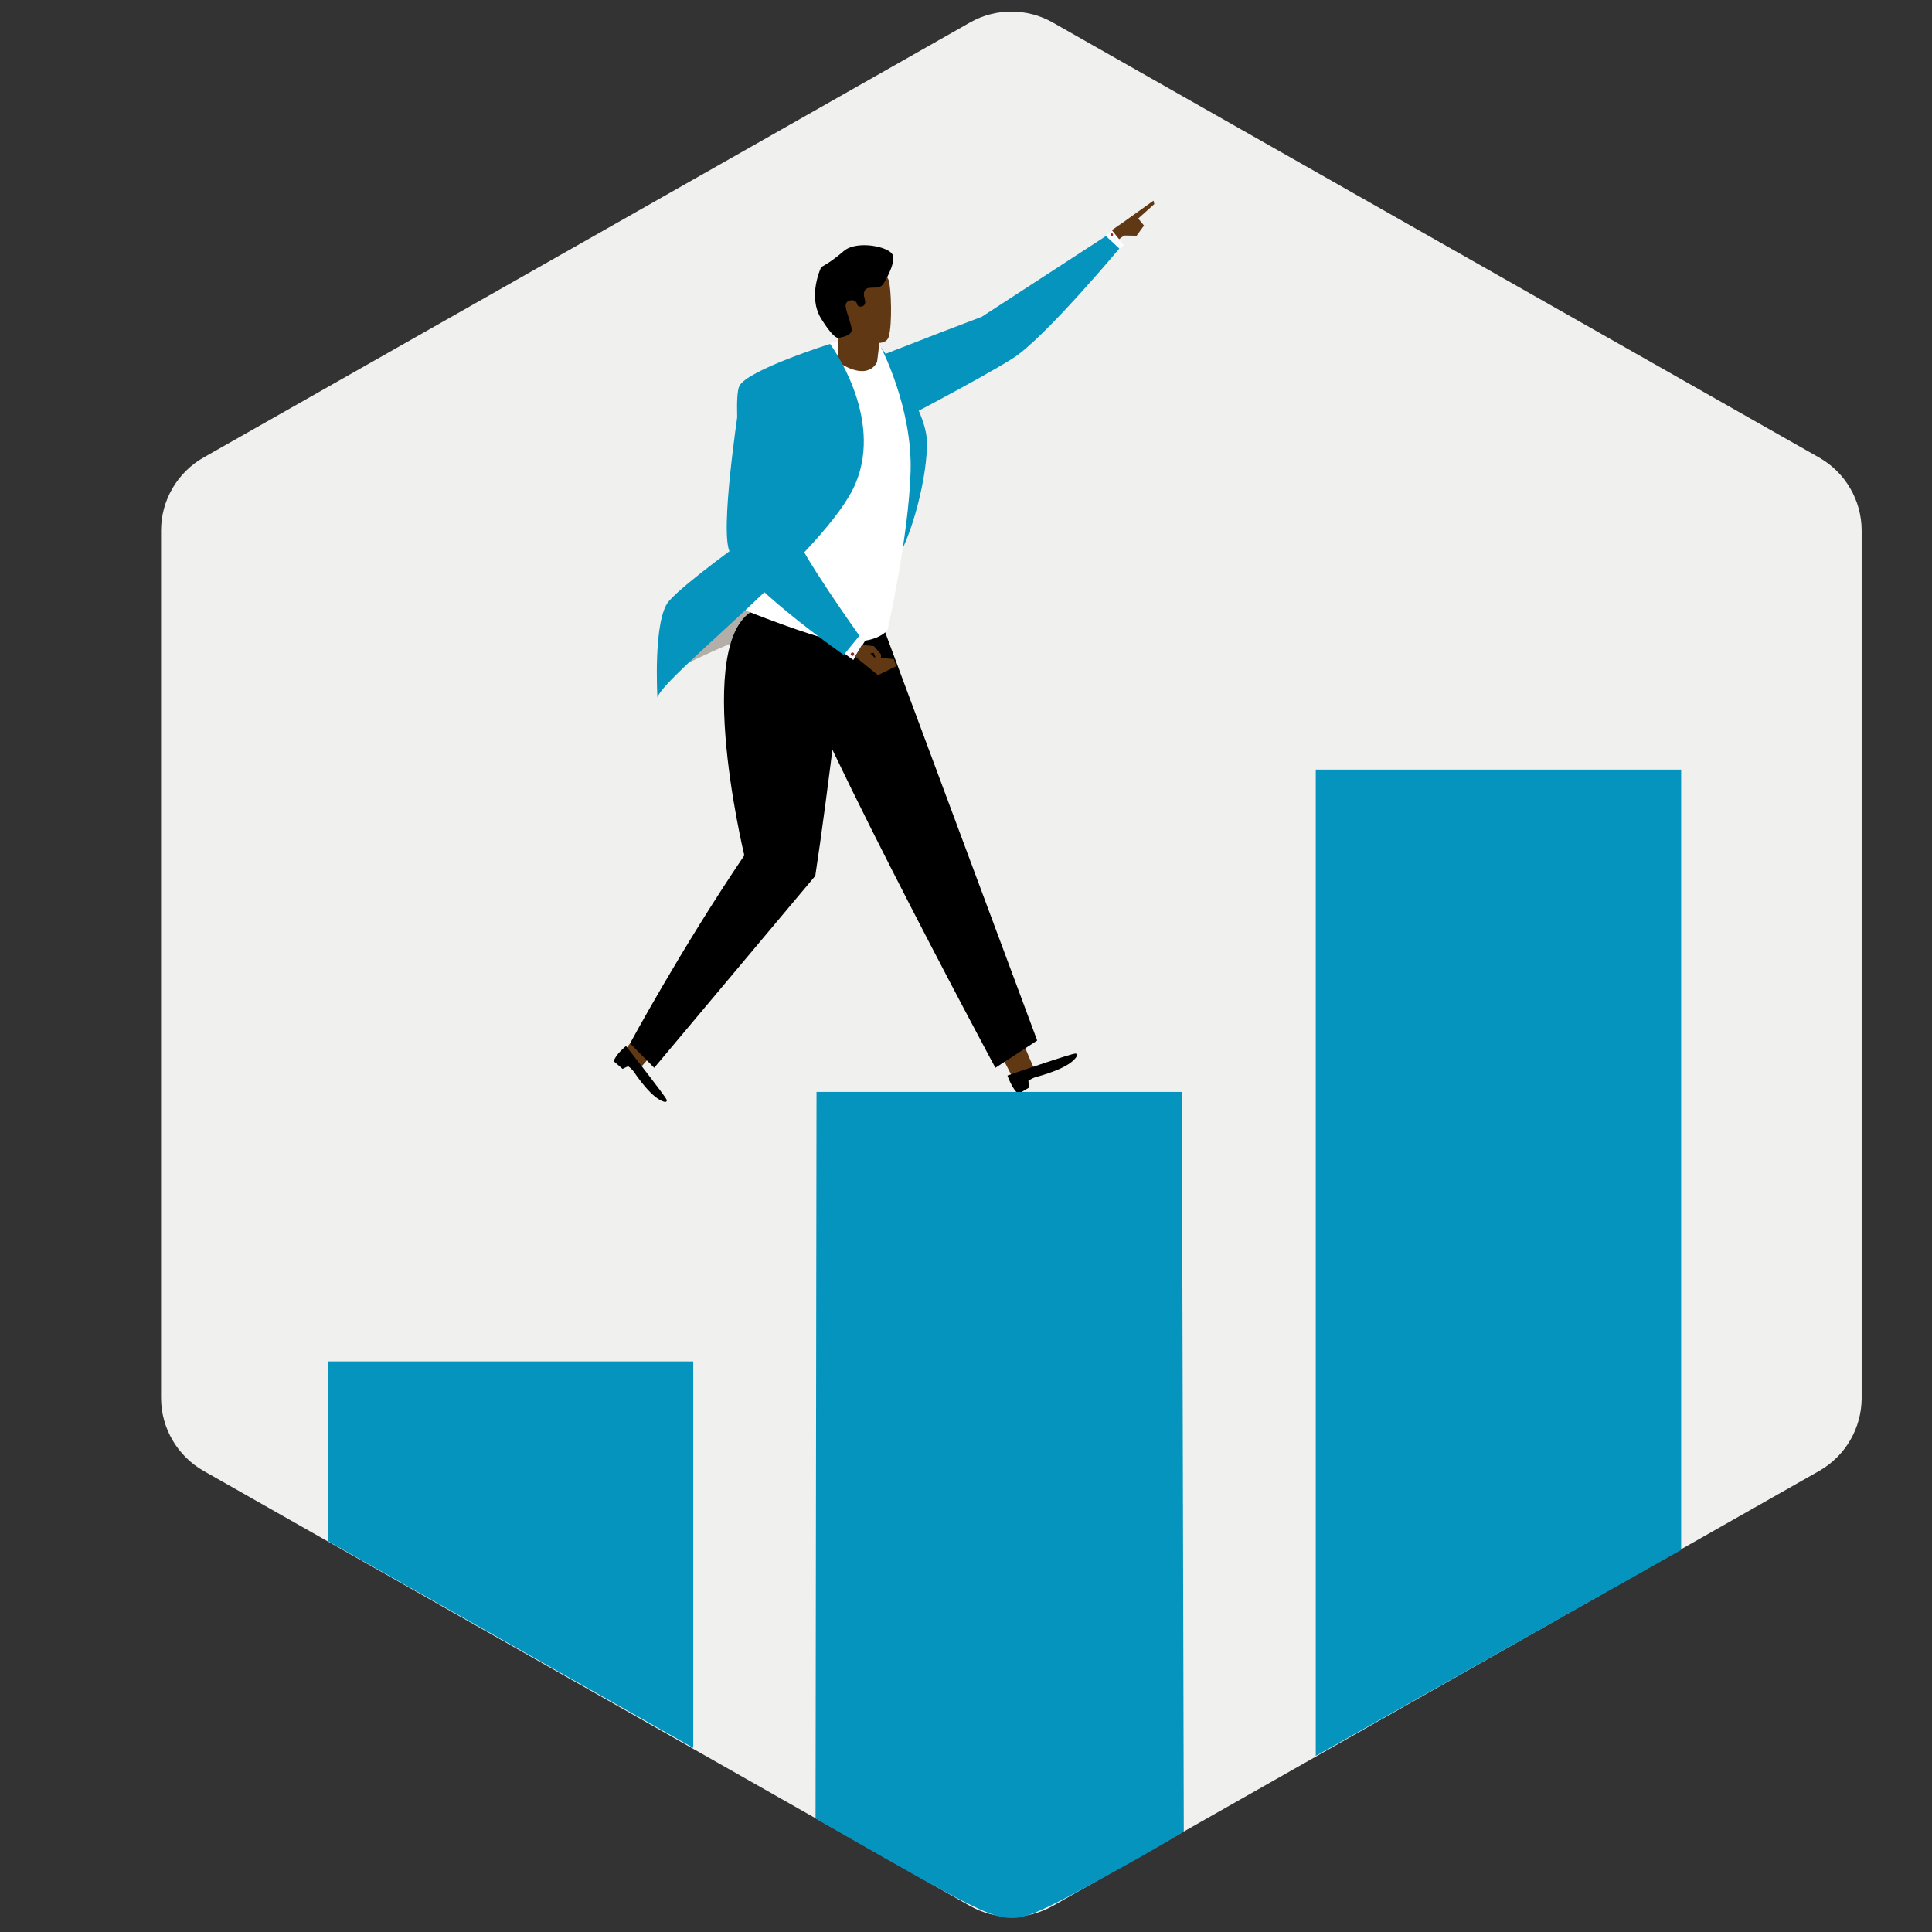
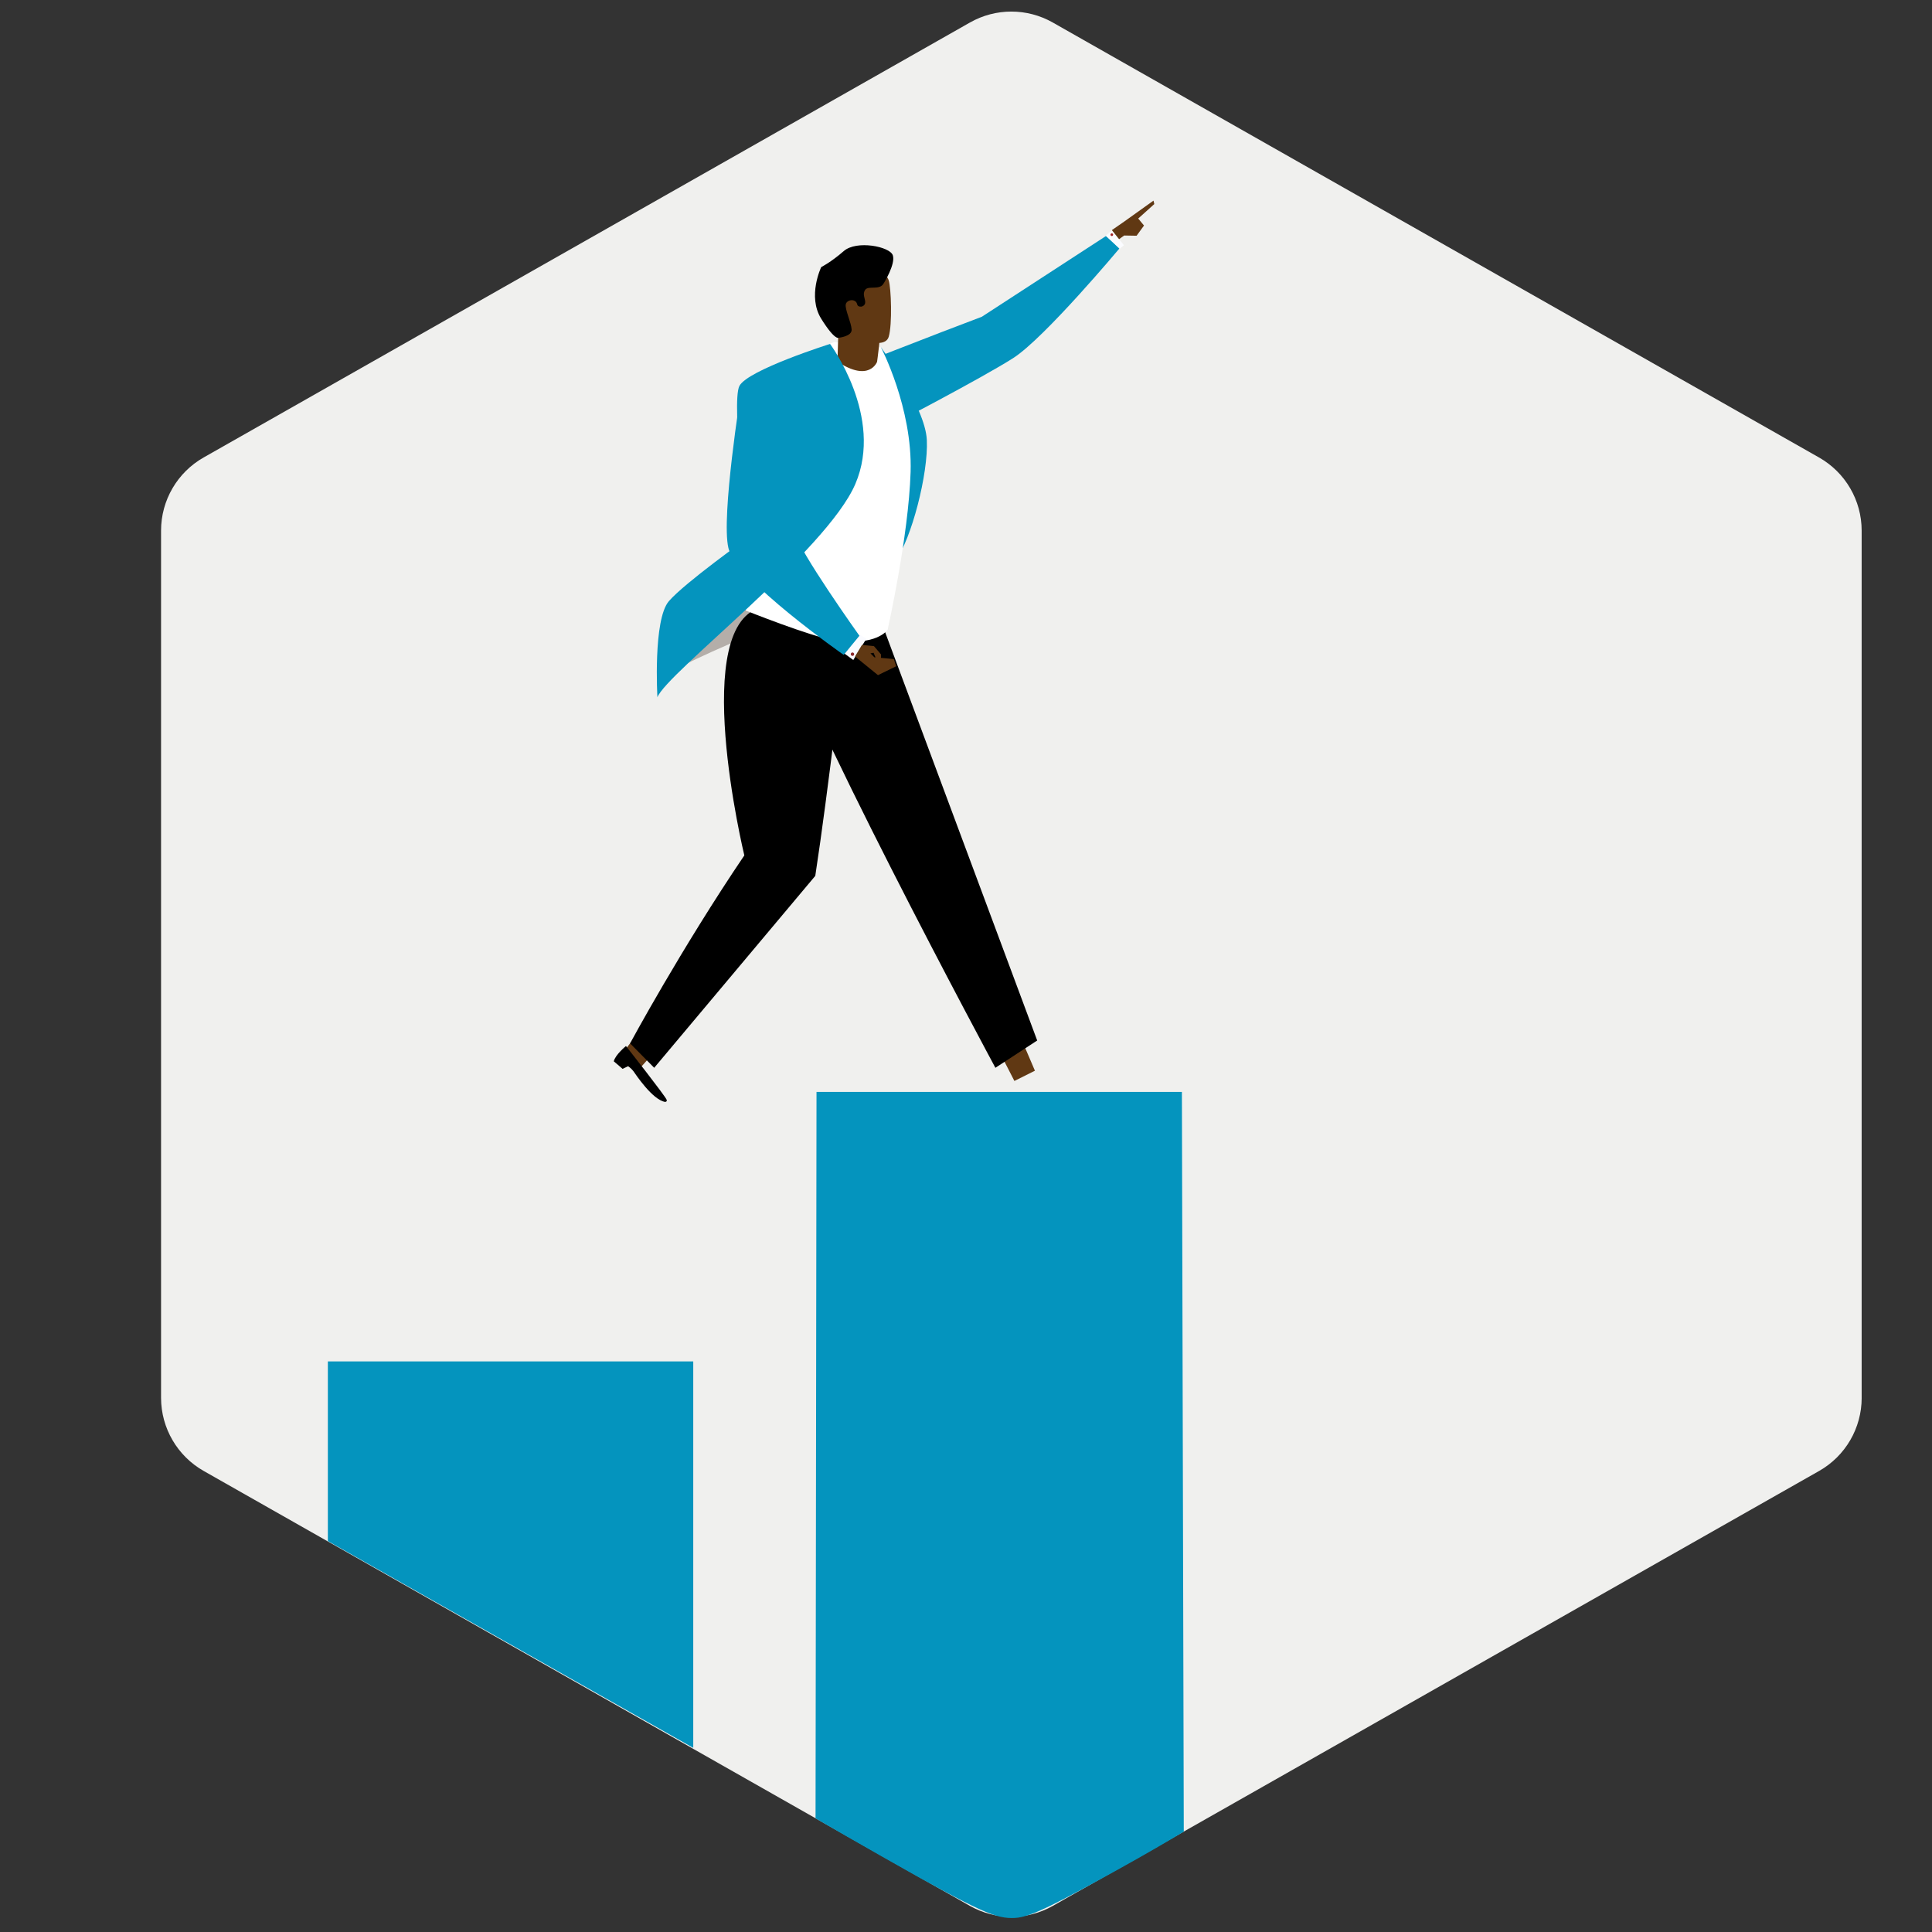
<svg xmlns="http://www.w3.org/2000/svg" id="Layer_1" viewBox="0 0 800 800">
  <rect x="0" y="0" width="800" height="800" fill="#333333" stroke="none" />
  <defs>
    <style>.cls-1,.cls-2{fill:#0494be;}.cls-3{fill:#f0f0ee;}.cls-4{fill:#fafbff;}.cls-5{fill:#fff;}.cls-6{fill:#fbfcff;}.cls-7{fill:#b4aea9;}.cls-8{fill:#a42224;}.cls-9{fill:#8b2729;}.cls-10{fill:#603813;}.cls-2{fill-rule:evenodd;}</style>
  </defs>
  <path class="cls-3" d="m770.87,578.84V219.71c0-12.52-6.74-24.08-17.62-30.26L435.95,9.33c-10.64-6.05-23.69-6.05-34.33,0L84.34,189.42c-10.91,6.18-17.65,17.75-17.65,30.29v359.13c.02,12.52,6.76,24.07,17.65,30.25l317.28,180.1c10.65,6.03,23.68,6.03,34.33,0l317.31-180.1c10.89-6.18,17.61-17.73,17.62-30.25" />
  <g>
    <path class="cls-10" d="m428.54,443.36c-2.12-4.95-4.25-9.92-6.37-14.88-2.95,2-5.9,4.02-8.86,6.02,2.24,4.37,4.49,8.74,6.73,13.1" />
    <path class="cls-10" d="m264.78,442.55c3.59-4.02,7.2-8.04,10.79-12.07-3.07-1.83-6.13-3.66-9.2-5.49-3.01,3.88-6.02,7.75-9.03,11.63" />
    <path class="cls-7" d="m311.6,262.68s-31.62,12.71-37.99,18.62l35.66-45.48,2.33,26.86h0Z" />
-     <path d="m417.16,445.38s2.04,5.85,4.59,7.56c0,0,3.55-2.16,4.37-2.6l-.29-2.78s1.31-1.02,2.79-1.49c1.48-.45,14.62-3.69,17.32-8.84,0,0,.26-.95-.64-.97-1.72-.04-28.15,9.1-28.15,9.1h0Z" />
    <path d="m320.18,251.85c7.75,33.87,91.99,190.3,91.99,190.3l17.31-11.3-64.46-173.09-44.83-5.9h0,0Z" />
    <path d="m259.18,433.16s-4.37,3.54-5.03,6.31c0,0,2.99,2.52,3.64,3.12l2.3-1.09s1.3.86,2.18,2.04c.86,1.19,7.86,11.87,13.15,12.74,0,0,.9-.05.64-.86-.52-1.54-16.86-22.27-16.86-22.27h-.01Z" />
    <path d="m316.27,251.25c-31.6,5.65-8.06,102.95-8.06,102.95-26.23,38.77-47.31,77.84-47.31,77.84l9.99,10.11,66.7-79.47c5.33-34.66,12.51-97.09,12.51-97.09l-33.83-14.34h0Z" />
    <path class="cls-1" d="m347.29,154.12s41.54-16.34,59.27-22.96l51.39-33.42,5.7,5s-31.12,37.23-44.1,45.53c-12.98,8.3-52.2,28.71-52.2,28.71l-20.06-22.87h0Z" />
    <path class="cls-1" d="m364.79,143.85s18.33,24.35,18.99,38.33c.67,13.98-6.44,41.29-13.03,50.01l-5.96-88.34h0Z" />
    <path class="cls-5" d="m364.79,143.85s13.1,24.95,12.27,51.61c-.83,26.67-9.5,65.25-9.5,65.25,0,0-4.3,7.15-22.56,4.3-9.44-1.47-36.21-12.2-36.21-12.2l.5-17,16.56-86.25,19.59-7.94,19.37,2.23h-.01Z" />
    <path class="cls-10" d="m358.47,138.06c-2.05-.35-8.48-4.95-11.21-4.86l-.48,16.54c13.22,8.78,16.4.07,16.4.07,0,0,1.72-12.55,1.02-12.05-3.62,2.59-2.68.83-5.71.29h-.01Z" />
    <path class="cls-10" d="m363.53,112.44s3.45.54,4.47,3.66,1.52,18.25,0,23.35c-1.05,3.55-6.42,2.38-6.42,2.38,0,0-13,.5-15.17-7.22-2.17-7.72,7.72-21.16,17.12-22.17h0Z" />
    <path d="m365.9,117.37s5.01-7.99,3.8-11.65-15.03-6.36-20.31-1.76c-5.28,4.61-9.34,6.64-9.34,6.64,0,0-5.82,12.05,0,21.39,5.82,9.34,7.32,7.85,7.32,7.85,0,0,5.42-.54,5.28-3.38s-2.85-8.39-2.44-10.43c.4-2.03,4.19-2.55,4.73,0,.26,1.21,1.86.91,1.86.91,0,0,1.47-.31,1.47-1.81s-1.3-3.43.05-5.19c1.35-1.76,5.94.39,7.58-2.58h0Z" />
    <path class="cls-1" d="m343.7,142.4s22.44,30.1,10.48,58c-11.98,27.9-78.23,78.34-81.96,88.32,0,0-1.88-32.14,4.76-39.81s32.73-26.25,32.73-26.25c0,0-7.06-56.23-3.52-62.88,3.54-6.65,37.53-17.37,37.53-17.37h0Z" />
    <g>
      <g>
        <polygon class="cls-6" points="463.61 103.04 465.39 101.54 460.4 95.29 457.91 97.64 463.61 103.04" />
        <path class="cls-8" d="m460.9,97.35c-.1.29-.4.45-.69.35s-.45-.4-.35-.69.4-.45.69-.35.45.4.35.69Z" />
      </g>
      <polygon class="cls-10" points="460.4 95.29 465.52 91.74 477.64 83.07 477.97 84.5 471.31 90.49 473.71 93.39 470.64 97.61 465.49 97.52 463.39 99.03 460.4 95.29" />
    </g>
    <path class="cls-1" d="m306.89,161.82s-8.36,52.01-5.28,65.06c3.07,13.06,47.74,44.29,47.74,44.29l6.77-7.56s-25.62-35.88-26.93-43.07c.42-11.93,11.44-40.18,4.02-52.8-7.42-12.63-26.34-5.92-26.34-5.92h.01Z" />
    <g>
      <g>
        <polygon class="cls-4" points="356.2 262.85 358.74 264.49 353.32 273.3 349.75 270.69 356.2 262.85" />
        <path class="cls-9" d="m353.63,270.58c-.17-.35-.59-.5-.94-.34-.36.17-.5.59-.34.94.17.36.59.5.94.34.36-.17.5-.59.34-.94Z" />
      </g>
      <path class="cls-10" d="m356.93,267.06l4.97.5,2.92,3.42-.03,1.43,5.33.5.97,2.98-7.54,3.67-9.51-7.73,2.88-4.78h0Zm5.61,5.15l-.81-1.9-1.3.23,1.62,1.62.48.04h0Z" />
    </g>
  </g>
  <path class="cls-2" d="m135.76,638.13v-74.39h151.3v160.01c-50.43-28.54-100.87-57.08-151.3-85.62h0Z" />
  <path class="cls-2" d="m490.18,758.45c-6.49,3.89-15.85,9.39-27.29,15.71-23.78,13.13-35.81,19.7-42.54,20.02-7.81.37-13.42-1.72-54.83-25.25-11.23-6.38-20.72-11.85-27.82-15.98.13-100.27.26-200.54.4-300.82h151.3c.26,102.11.52,204.21.78,306.33h0Z" />
-   <path class="cls-2" d="m544.83,727.09v-408.41h151.3v323.12c-50.43,28.43-100.87,56.86-151.3,85.29h0Z" />
</svg>